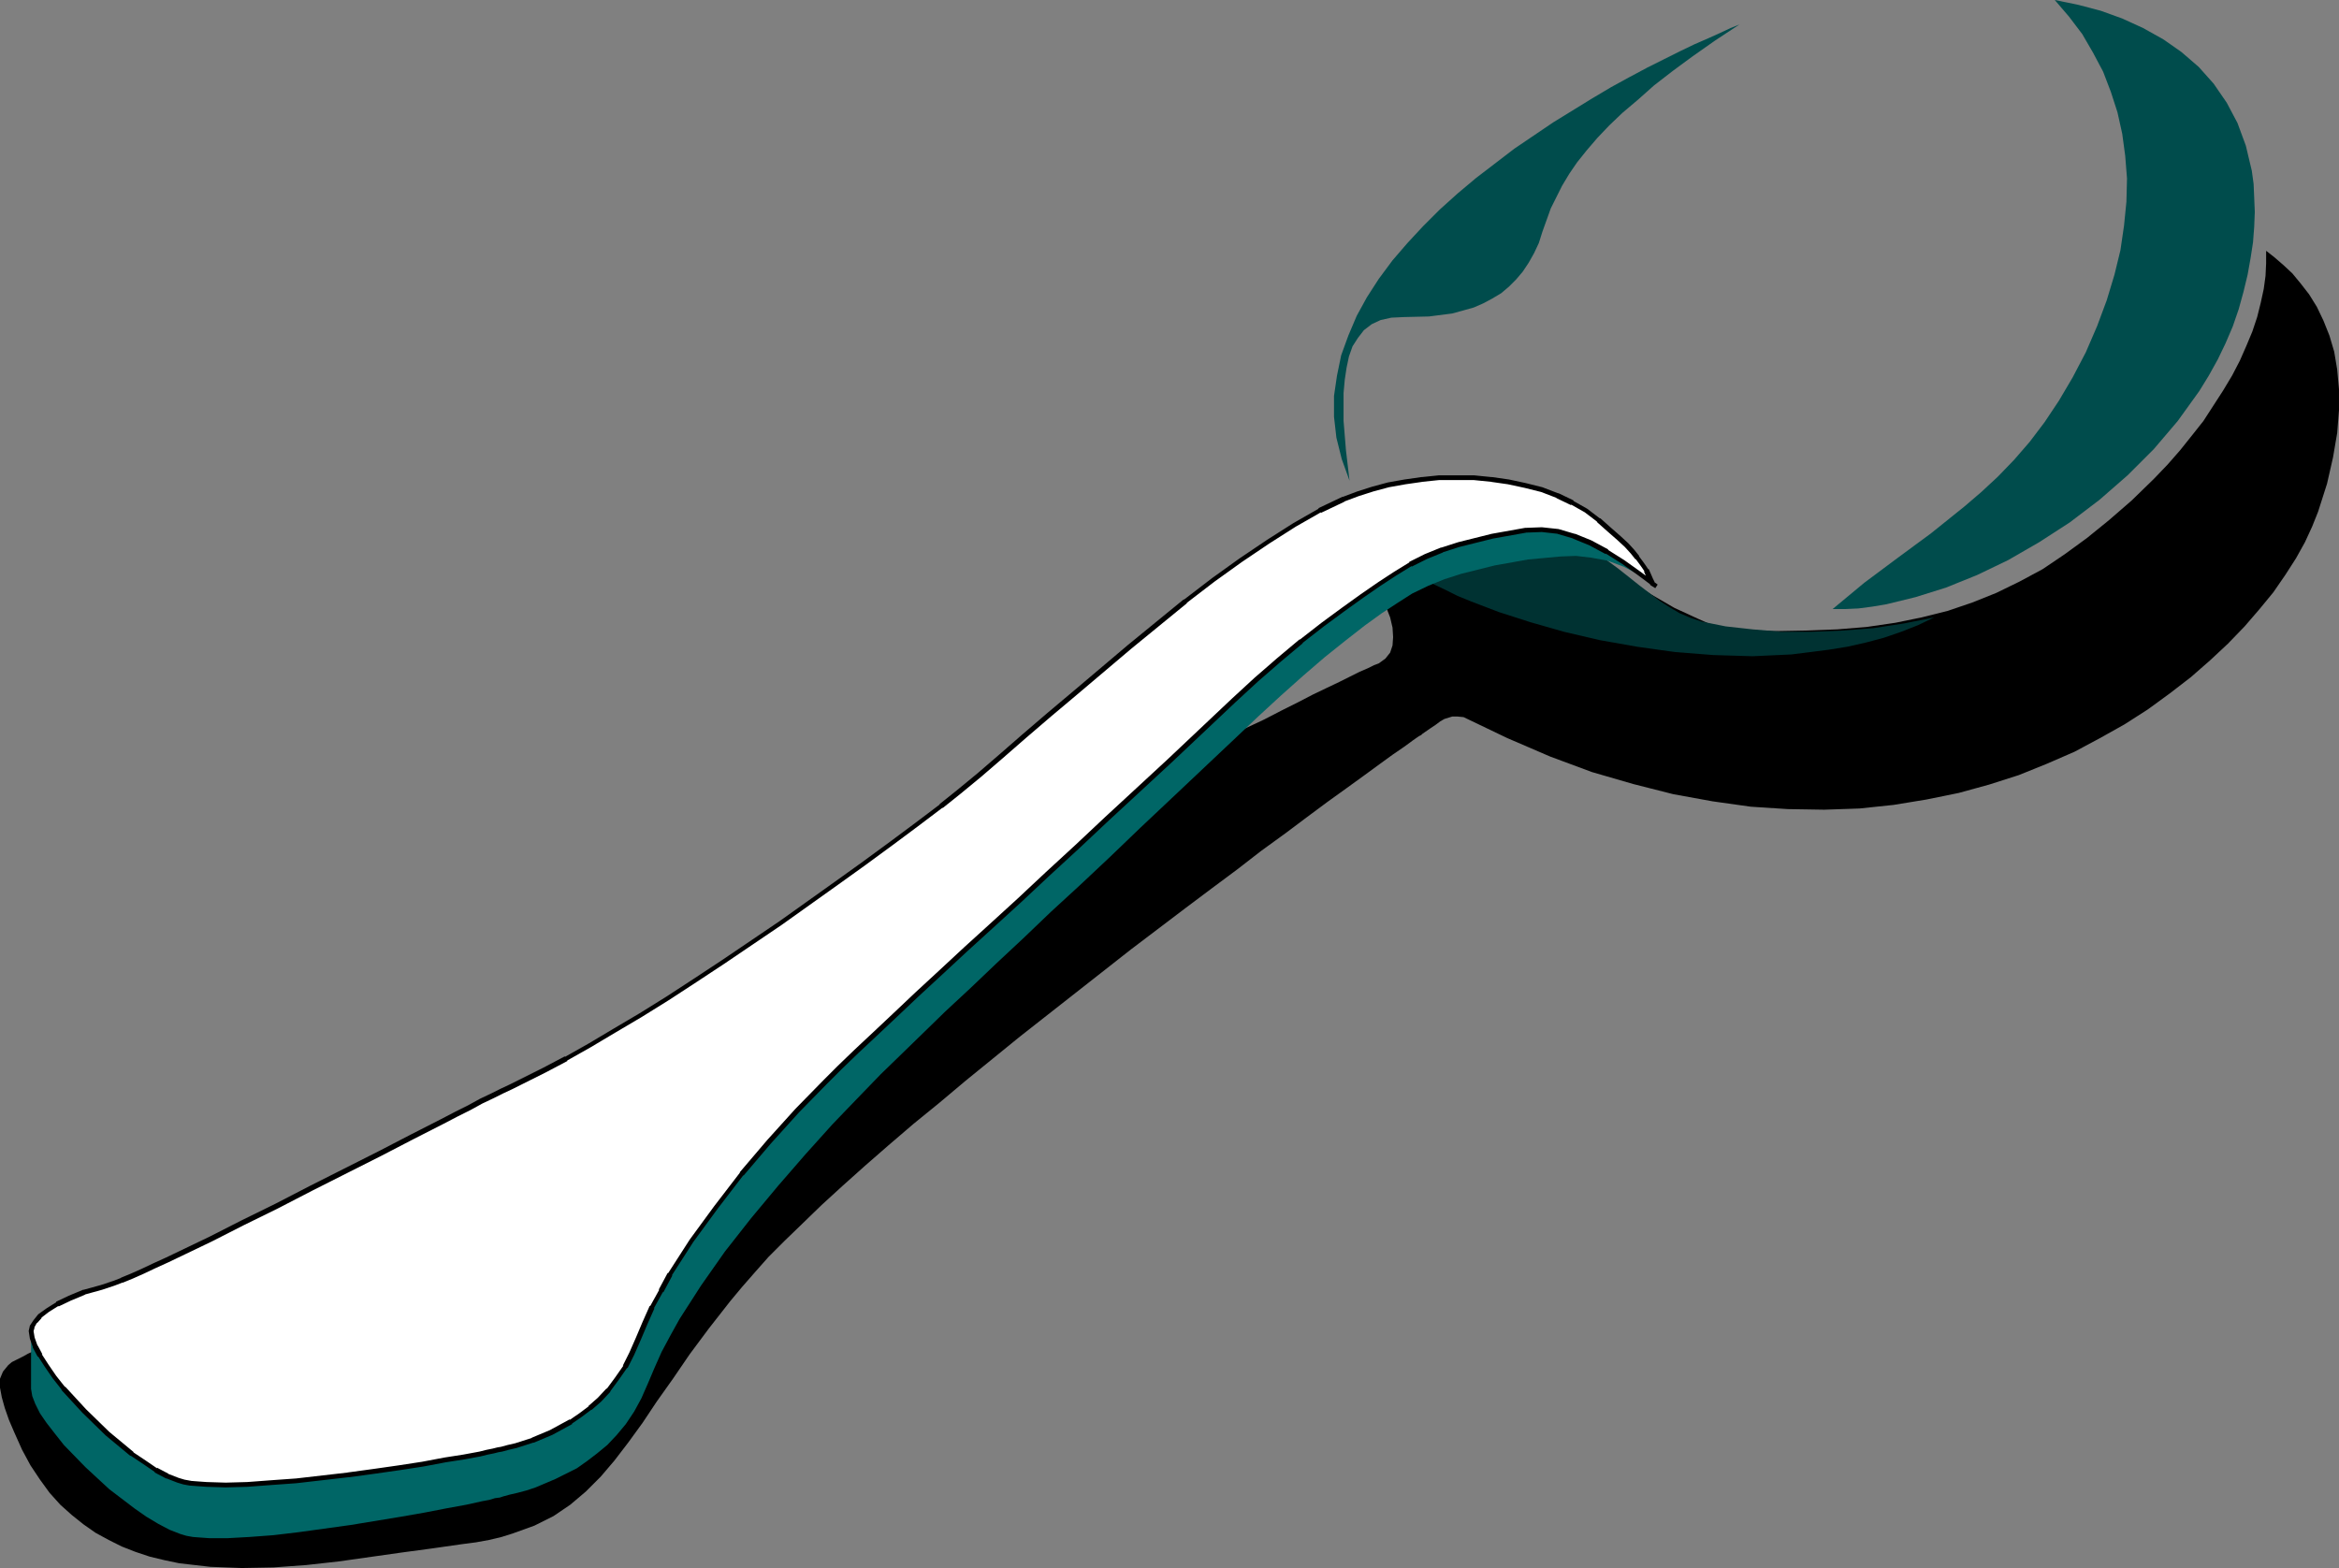
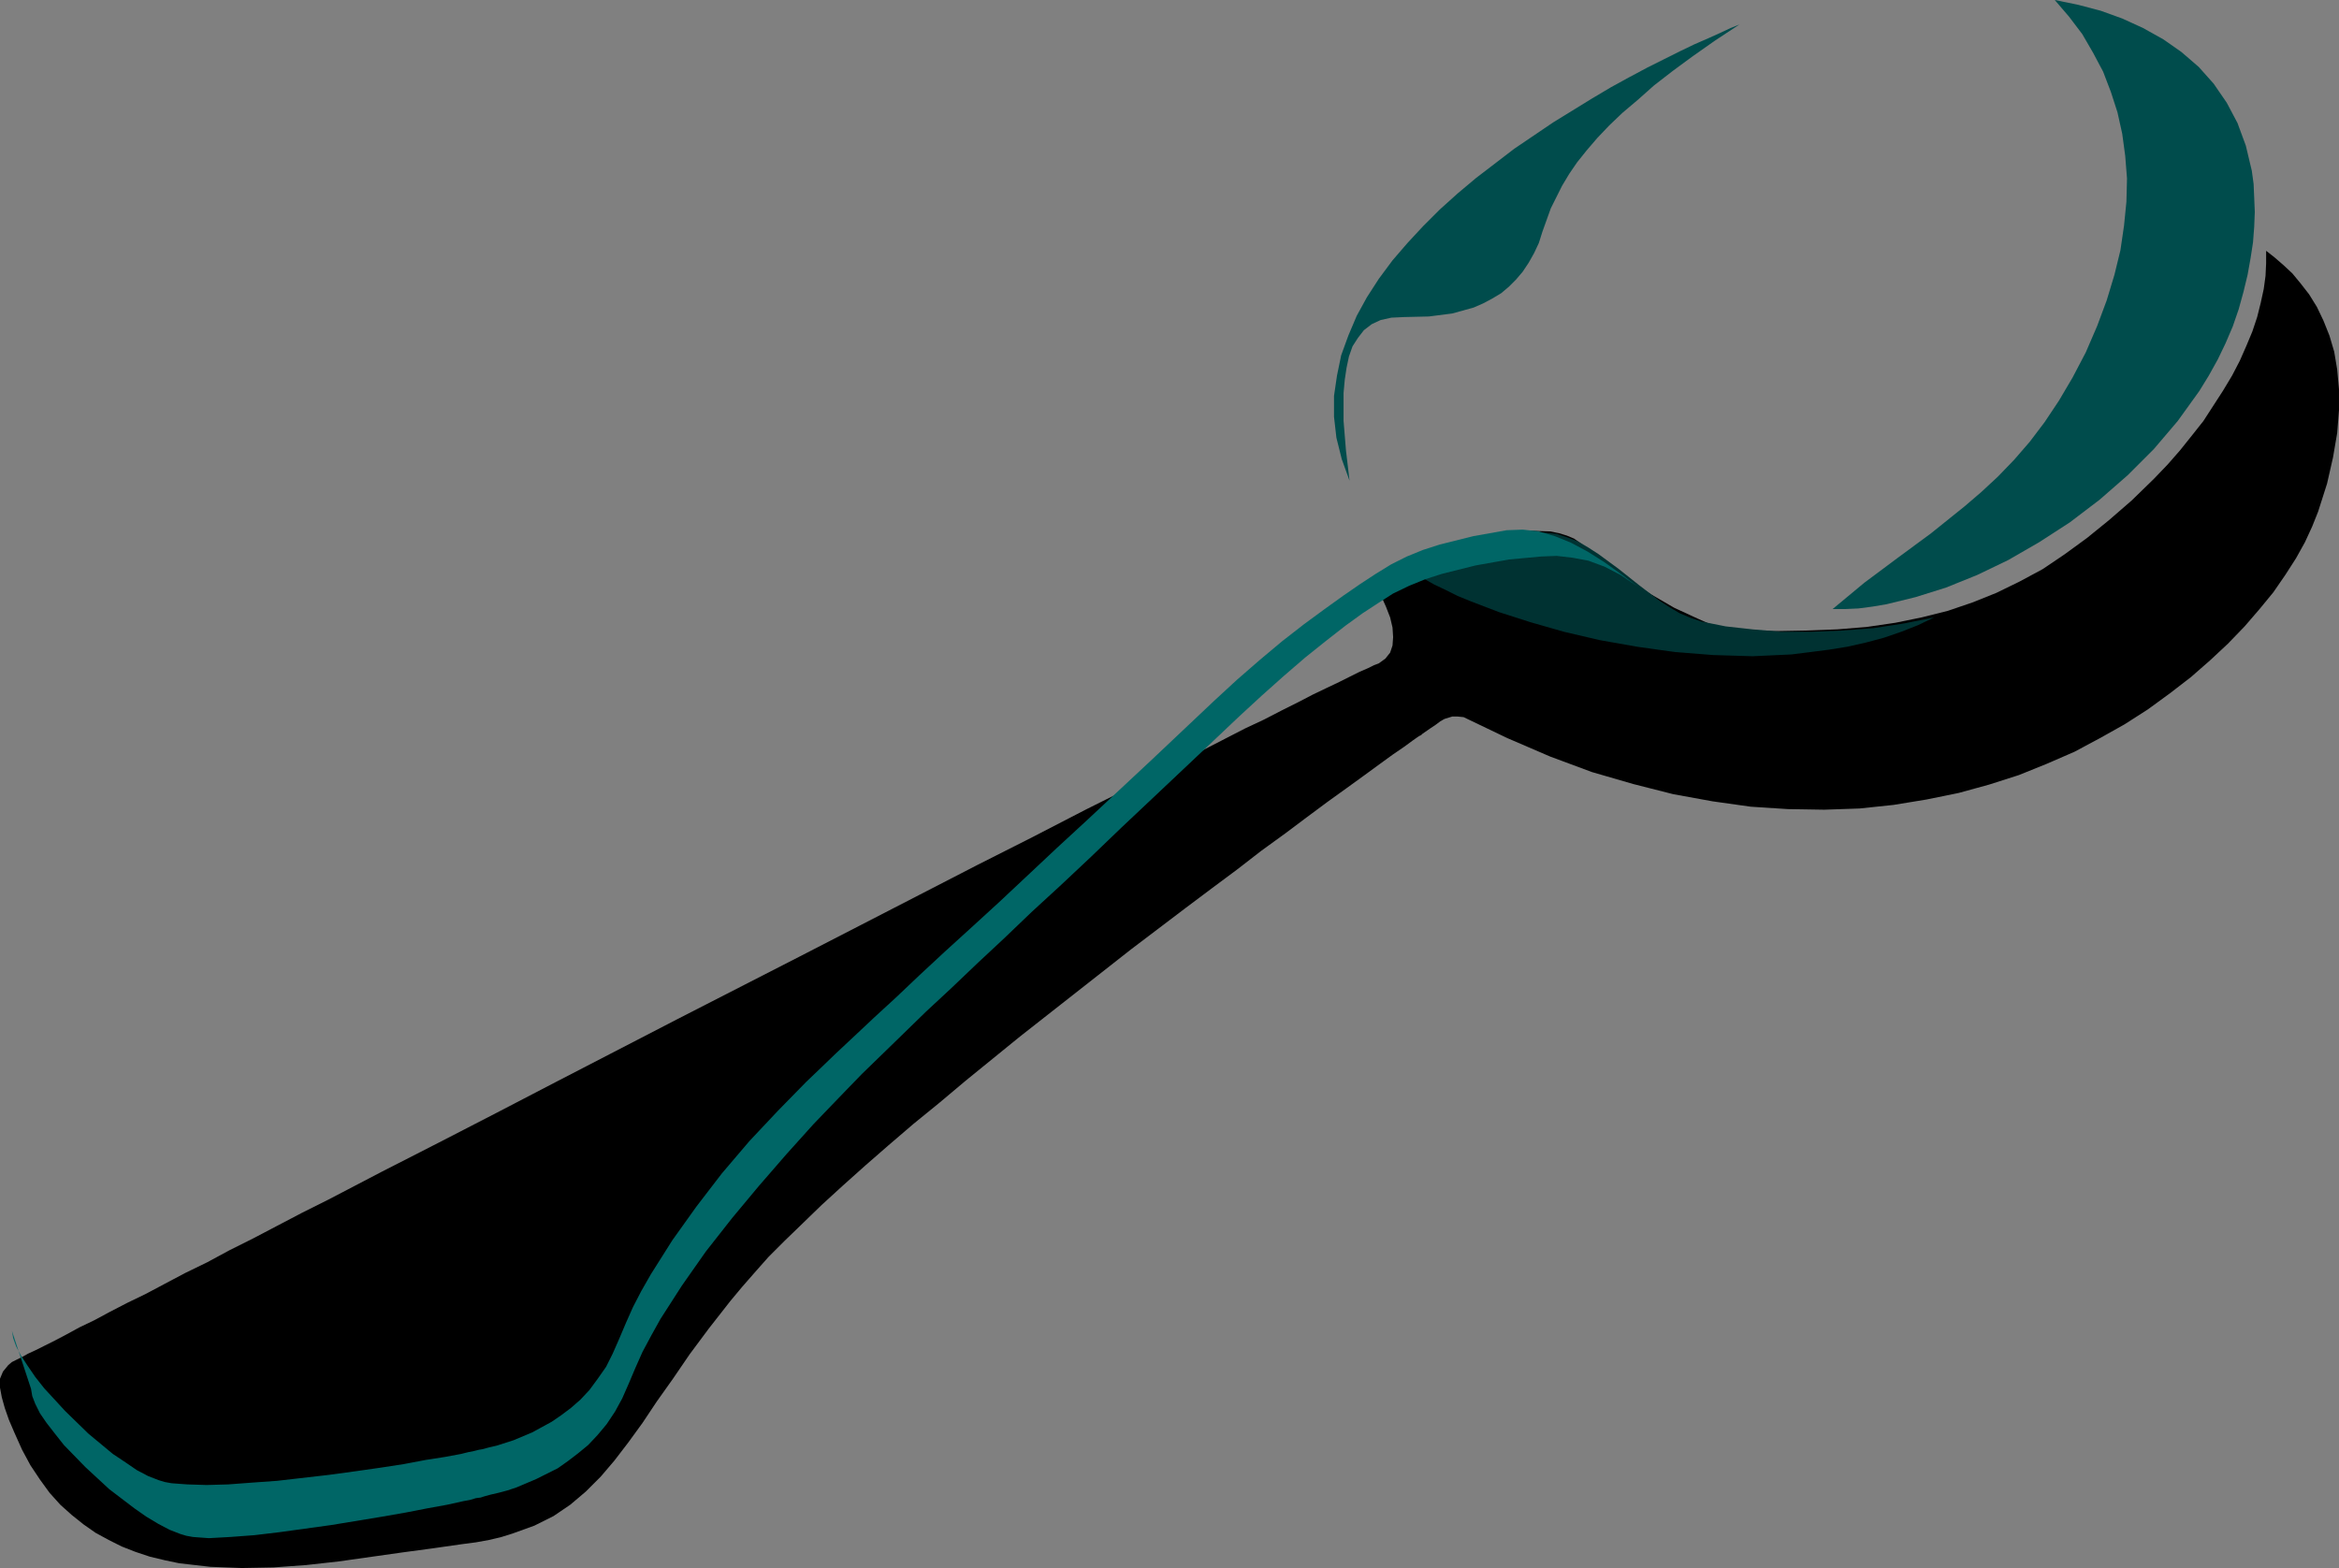
<svg xmlns="http://www.w3.org/2000/svg" xmlns:ns1="http://sodipodi.sourceforge.net/DTD/sodipodi-0.dtd" xmlns:ns2="http://www.inkscape.org/namespaces/inkscape" version="1.0" width="99.492mm" height="66.7mm" id="svg7" ns1:docname="Spoon 06.wmf">
  <rect width="100%" height="100%" fill="#808080" stroke="none" />
  <ns1:namedview id="namedview7" pagecolor="#ffffff" bordercolor="#000000" borderopacity="0.25" ns2:showpageshadow="2" ns2:pageopacity="0.0" ns2:pagecheckerboard="0" ns2:deskcolor="#d1d1d1" ns2:document-units="mm" />
  <defs id="defs1">
    <pattern id="WMFhbasepattern" patternUnits="userSpaceOnUse" width="6" height="6" x="0" y="0" />
  </defs>
  <path style="fill:#004c4c;fill-opacity:1;fill-rule:evenodd;stroke:none" d="m 279.648,3.936 -1.44,0.576 -1.632,0.768 -1.92,0.864 -2.208,0.96 -2.4,1.152 -2.496,1.248 -2.688,1.344 -2.88,1.536 -2.976,1.632 -3.072,1.824 -6.24,3.84 -6.24,4.224 -6.144,4.704 -2.976,2.496 -2.88,2.592 -2.688,2.688 -2.496,2.688 -2.4,2.784 -2.208,2.976 -1.92,2.976 -1.632,2.976 -1.344,3.168 -1.152,3.168 -0.672,3.264 -0.48,3.264 v 3.36 l 0.384,3.36 0.864,3.456 1.248,3.456 -0.576,-4.896 L 216,67.68 v -4.512 l 0.192,-2.112 0.288,-1.92 0.384,-1.824 0.576,-1.632 0.864,-1.344 0.96,-1.248 1.248,-0.96 1.44,-0.672 1.728,-0.384 2.016,-0.096 4.032,-0.096 3.744,-0.48 3.456,-0.96 1.536,-0.672 1.44,-0.768 1.44,-0.864 1.248,-1.056 1.152,-1.152 1.056,-1.248 0.96,-1.44 0.864,-1.536 0.768,-1.632 0.576,-1.824 1.344,-3.744 1.824,-3.648 1.152,-1.92 1.248,-1.824 1.536,-1.92 1.728,-2.016 1.92,-2.016 2.112,-2.016 2.496,-2.112 2.592,-2.304 2.976,-2.304 3.264,-2.4 3.552,-2.496 z" id="path1" />
  <path style="fill:#004c4c;fill-opacity:1;fill-rule:evenodd;stroke:none" d="m 330.336,0 3.744,0.768 3.648,0.96 3.456,1.248 3.36,1.536 3.264,1.824 2.88,2.016 2.784,2.4 2.4,2.688 2.112,3.072 1.728,3.264 1.344,3.648 0.96,4.032 0.288,2.112 0.096,2.208 0.096,2.304 -0.096,2.4 -0.192,2.496 -0.384,2.496 -0.48,2.688 -0.672,2.784 -0.768,2.784 -0.96,2.784 -1.152,2.688 -1.248,2.592 -1.44,2.592 -1.536,2.496 -3.456,4.8 -3.84,4.512 -4.224,4.224 -4.512,3.936 -4.8,3.648 -4.896,3.168 -4.992,2.88 -4.992,2.4 -4.992,2.016 -4.896,1.536 -4.704,1.152 -2.304,0.384 -2.208,0.288 -2.112,0.096 h -2.016 l 5.088,-4.224 5.28,-3.936 5.472,-4.032 5.376,-4.32 2.688,-2.304 2.688,-2.496 2.592,-2.688 2.496,-2.88 2.4,-3.168 2.304,-3.456 2.208,-3.744 2.112,-4.032 1.824,-4.224 1.536,-4.128 1.248,-4.128 0.96,-3.936 0.576,-3.936 0.384,-3.84 0.096,-3.744 -0.288,-3.648 -0.48,-3.552 -0.768,-3.456 -1.056,-3.264 -1.248,-3.264 -1.632,-3.072 -1.728,-2.976 -2.112,-2.784 z" id="path2" />
  <path style="fill:#000000;fill-opacity:1;fill-rule:evenodd;stroke:none" d="m 364.32,40.32 1.344,1.056 1.44,1.248 1.44,1.344 1.344,1.632 1.344,1.728 1.248,2.016 1.056,2.208 0.96,2.4 0.768,2.592 0.48,2.88 0.288,3.168 v 3.36 l -0.288,3.648 -0.672,3.936 -0.96,4.224 -1.44,4.512 -0.96,2.4 -1.152,2.496 -1.44,2.592 -1.728,2.688 -1.92,2.784 -2.208,2.688 -2.4,2.784 -2.688,2.784 -2.88,2.688 -3.072,2.688 -3.36,2.592 -3.552,2.592 -3.744,2.4 -3.936,2.208 -4.128,2.208 -4.416,1.92 -4.512,1.824 -4.8,1.536 -4.896,1.344 -5.184,1.056 -5.28,0.864 -5.472,0.576 -5.664,0.192 -5.856,-0.096 -5.952,-0.384 -6.144,-0.864 -6.336,-1.152 -6.432,-1.632 -6.624,-1.92 -6.72,-2.496 -6.912,-2.976 -7.008,-3.36 -0.96,-0.096 h -0.864 l -1.248,0.384 -0.672,0.384 -0.768,0.576 -0.864,0.576 -1.248,0.864 -0.192,0.192 -0.384,0.192 -0.96,0.672 -1.44,1.056 -1.824,1.248 -2.112,1.536 -2.496,1.824 -2.784,2.016 -3.072,2.208 -3.36,2.496 -3.456,2.592 -3.84,2.784 -3.84,2.976 -4.128,3.072 -4.224,3.168 -8.736,6.624 -17.856,14.016 -8.736,7.104 -4.224,3.552 -4.128,3.36 -4.032,3.456 -3.744,3.264 -3.648,3.264 -3.36,3.072 -3.072,2.976 -2.88,2.784 -2.592,2.592 -2.208,2.496 -2.016,2.304 -1.92,2.304 -3.456,4.416 -3.072,4.128 -2.688,3.936 -2.592,3.648 -2.304,3.456 -2.304,3.168 -2.208,2.88 -2.208,2.592 -2.4,2.4 -2.496,2.112 -2.688,1.824 -3.072,1.536 -3.456,1.248 -1.824,0.576 -2.016,0.48 -2.112,0.384 -2.208,0.288 -4.704,0.672 -4.992,0.672 -10.176,1.44 -5.184,0.576 -5.28,0.384 -5.088,0.096 -5.088,-0.192 -4.992,-0.576 -2.304,-0.48 -2.4,-0.576 -2.304,-0.768 -2.208,-0.864 -2.112,-1.056 -2.112,-1.152 -1.92,-1.344 -1.92,-1.536 L 9.696,241.92 7.968,240 6.432,237.888 4.896,235.584 3.552,233.088 2.304,230.304 1.44,228.288 0.768,226.368 0.288,224.64 0,223.104 v -1.44 l 0.48,-1.152 0.864,-1.056 0.576,-0.48 0.768,-0.384 0.384,-0.192 0.576,-0.288 0.864,-0.48 1.248,-0.576 1.344,-0.672 1.728,-0.864 1.824,-0.96 2.112,-1.152 2.4,-1.152 2.496,-1.344 2.784,-1.44 2.976,-1.44 3.072,-1.632 3.264,-1.728 3.552,-1.728 3.552,-1.92 3.84,-1.92 3.84,-2.016 4.032,-2.112 4.224,-2.112 8.64,-4.512 9.024,-4.608 9.312,-4.8 9.6,-4.992 19.488,-10.08 19.68,-10.08 9.696,-4.992 9.504,-4.896 9.312,-4.8 8.928,-4.512 8.544,-4.416 8.064,-4.032 3.744,-2.016 3.744,-1.824 3.552,-1.824 3.36,-1.728 3.168,-1.632 3.072,-1.44 2.784,-1.44 2.688,-1.344 2.4,-1.248 2.208,-1.056 2.016,-0.96 1.728,-0.864 1.536,-0.768 1.344,-0.576 0.96,-0.48 0.768,-0.288 1.056,-0.768 0.768,-0.96 0.384,-1.152 0.096,-1.344 -0.096,-1.536 -0.384,-1.632 -0.672,-1.728 -0.864,-1.92 -0.096,-0.384 0.192,-0.48 0.384,-0.48 0.576,-0.576 1.536,-1.152 1.92,-1.152 4.128,-2.208 1.728,-0.864 0.768,-0.384 0.576,-0.288 0.576,-0.288 0.864,-0.288 1.056,-0.288 1.152,-0.288 2.688,-0.576 3.072,-0.48 3.168,-0.096 2.976,0.096 1.44,0.288 1.248,0.384 1.152,0.48 0.96,0.672 0.96,0.864 1.152,0.864 1.248,1.056 1.44,1.056 3.168,2.304 3.552,2.208 3.648,2.112 3.744,1.728 1.728,0.768 1.728,0.48 1.728,0.384 1.536,0.192 5.568,0.192 5.184,-0.096 4.992,-0.192 4.704,-0.384 4.608,-0.672 4.224,-0.864 4.224,-1.056 3.936,-1.344 3.84,-1.536 3.744,-1.824 3.744,-2.016 3.552,-2.4 3.552,-2.592 3.552,-2.88 3.648,-3.168 3.552,-3.456 2.208,-2.304 2.016,-2.304 1.92,-2.4 1.824,-2.304 3.168,-4.896 1.44,-2.4 1.248,-2.4 1.056,-2.4 0.96,-2.304 0.768,-2.304 0.576,-2.304 0.48,-2.208 0.288,-2.112 0.096,-2.016 z" id="path3" />
  <path style="fill:#003232;fill-opacity:1;fill-rule:evenodd;stroke:none" d="m 226.272,91.296 1.248,0.864 1.536,0.96 1.536,0.864 1.824,0.864 1.92,0.96 2.112,0.864 4.512,1.728 5.088,1.632 5.376,1.536 5.76,1.344 5.952,1.056 6.144,0.864 6.144,0.48 6.336,0.192 6.24,-0.288 6.048,-0.768 2.976,-0.48 2.976,-0.672 2.88,-0.768 2.784,-0.96 2.688,-1.056 2.592,-1.248 -4.8,0.96 -4.992,0.768 -4.992,0.384 -4.992,0.192 h -4.8 l -4.608,-0.384 -4.32,-0.48 -3.84,-0.768 -1.728,-0.576 -1.824,-0.768 -1.632,-0.96 -1.632,-1.056 -3.264,-2.496 -3.264,-2.592 -3.264,-2.4 -1.632,-1.056 -1.632,-0.96 L 252,86.4 l -1.728,-0.576 -1.824,-0.192 h -1.824 l -4.992,0.48 -5.184,0.864 -2.688,0.672 -2.496,0.864 -2.592,1.248 z" id="path4" />
-   <path style="fill:#006666;fill-opacity:1;fill-rule:evenodd;stroke:none" d="m 4.992,223.296 0.192,1.152 0.48,1.248 0.768,1.536 1.056,1.536 1.344,1.728 1.44,1.824 3.456,3.552 3.84,3.552 4.032,3.072 1.92,1.344 1.92,1.152 1.824,0.96 1.728,0.672 0.96,0.288 1.056,0.192 1.248,0.096 1.344,0.096 h 3.072 l 3.456,-0.192 3.84,-0.288 4.032,-0.48 8.352,-1.152 8.16,-1.344 3.84,-0.672 3.456,-0.672 3.168,-0.576 2.592,-0.576 1.056,-0.192 0.96,-0.288 0.768,-0.096 0.576,-0.192 1.056,-0.288 1.248,-0.288 1.44,-0.384 1.44,-0.48 3.168,-1.344 3.456,-1.728 1.632,-1.152 1.632,-1.248 1.632,-1.344 1.536,-1.632 1.44,-1.728 1.344,-2.016 1.152,-2.112 1.056,-2.4 1.056,-2.496 1.152,-2.592 1.44,-2.688 1.44,-2.592 3.456,-5.376 3.84,-5.472 4.224,-5.376 4.32,-5.184 4.416,-5.088 4.32,-4.8 2.304,-2.4 2.592,-2.688 2.88,-2.976 3.264,-3.168 3.456,-3.36 3.648,-3.552 4.032,-3.744 4.128,-3.936 4.32,-4.032 4.512,-4.32 4.704,-4.32 4.8,-4.512 4.896,-4.704 4.992,-4.704 10.272,-9.696 3.648,-3.456 3.648,-3.36 3.552,-3.168 3.456,-2.976 3.36,-2.688 3.072,-2.4 2.784,-2.016 2.496,-1.632 2.4,-1.536 2.592,-1.248 2.592,-1.056 2.688,-0.864 5.376,-1.344 5.376,-0.96 5.184,-0.48 2.496,-0.096 2.496,0.288 2.592,0.48 2.592,0.96 2.592,1.344 2.688,1.824 -2.688,-2.016 -2.688,-1.92 -2.592,-1.632 -2.688,-1.44 -2.592,-1.056 -2.592,-0.768 -2.592,-0.288 -2.592,0.096 -5.376,0.96 -5.376,1.344 -2.688,0.864 -2.592,1.056 -2.496,1.248 -2.496,1.536 -2.496,1.632 -2.784,1.92 -3.072,2.208 -3.264,2.4 -3.456,2.688 -3.552,2.976 -3.648,3.168 -3.648,3.36 -10.368,9.792 -10.08,9.408 -4.896,4.512 -4.704,4.416 -4.608,4.32 -4.512,4.128 -4.224,3.84 -4.032,3.744 -3.744,3.552 -3.552,3.264 -3.168,2.976 -2.976,2.784 -2.592,2.496 -2.208,2.112 -4.512,4.608 -4.608,4.896 -4.416,5.184 -4.128,5.376 -3.84,5.376 -3.456,5.472 -1.536,2.688 -1.344,2.592 -1.152,2.592 -1.056,2.496 -1.056,2.4 -1.056,2.112 -1.344,1.92 -1.344,1.824 -1.44,1.536 -1.536,1.344 -1.536,1.152 -1.536,1.056 -3.168,1.728 -2.976,1.248 -2.688,0.864 -1.248,0.288 -1.056,0.288 -0.576,0.096 -0.768,0.192 -0.96,0.192 -1.152,0.288 -2.592,0.48 -3.072,0.48 -3.552,0.672 -3.744,0.576 -4.032,0.576 -4.224,0.576 -8.352,0.96 -4.032,0.288 -3.84,0.288 -3.456,0.096 -3.072,-0.096 -1.344,-0.096 -1.248,-0.096 -1.056,-0.192 -0.96,-0.288 -1.728,-0.672 -1.824,-0.96 -1.824,-1.248 -2.016,-1.344 -3.936,-3.264 -3.744,-3.648 -3.36,-3.648 -1.44,-1.824 -1.248,-1.824 -1.056,-1.632 -0.768,-1.44 -0.48,-1.344 -0.192,-1.152 z" id="path5" />
-   <path style="fill:#ffffff;fill-opacity:1;fill-rule:evenodd;stroke:none" d="m 224.256,92.256 -2.496,1.632 -2.784,1.92 -3.072,2.208 -3.264,2.4 -3.456,2.688 -3.552,2.976 -3.648,3.168 -3.648,3.36 -10.272,9.696 -5.088,4.704 -4.992,4.608 -4.8,4.512 -4.8,4.416 -4.512,4.224 -4.416,4.032 -4.224,3.84 -4.032,3.744 -3.744,3.456 -3.552,3.36 -3.264,3.072 -2.976,2.784 -2.688,2.592 -2.304,2.304 -4.512,4.608 -4.512,4.992 -4.416,5.184 -4.128,5.376 -3.936,5.376 -3.456,5.376 -1.44,2.688 -1.44,2.592 -1.152,2.592 -1.056,2.496 -1.056,2.4 -1.056,2.112 -1.344,1.92 -1.344,1.824 -1.44,1.536 -1.536,1.344 -1.536,1.152 -1.536,1.056 -3.168,1.728 -2.976,1.248 -2.688,0.864 -1.248,0.288 -1.056,0.288 -0.576,0.096 -0.768,0.192 -0.96,0.192 -1.152,0.288 -2.592,0.48 -3.072,0.48 -3.552,0.672 -3.744,0.576 -4.032,0.576 -4.224,0.576 -8.352,0.96 -4.032,0.288 -3.84,0.288 -3.456,0.096 -3.072,-0.096 -1.344,-0.096 -1.248,-0.096 -1.056,-0.192 -0.96,-0.288 -1.728,-0.672 -1.824,-0.96 -1.824,-1.248 -2.016,-1.344 -3.936,-3.264 -3.744,-3.648 -3.36,-3.648 -1.44,-1.824 -1.248,-1.824 -1.056,-1.632 -0.768,-1.44 -0.48,-1.344 -0.192,-1.152 0.192,-0.672 0.48,-0.864 0.768,-0.864 1.248,-0.96 1.536,-0.96 2.016,-0.96 2.304,-0.96 2.784,-0.768 0.864,-0.288 1.152,-0.384 1.248,-0.48 1.632,-0.672 1.728,-0.768 1.824,-0.864 2.112,-0.96 2.208,-1.056 4.8,-2.304 5.088,-2.592 5.472,-2.688 5.568,-2.88 11.04,-5.568 5.184,-2.688 4.896,-2.496 2.208,-1.152 2.112,-1.056 1.92,-1.056 1.824,-0.864 1.536,-0.768 1.44,-0.672 1.152,-0.576 0.96,-0.48 3.264,-1.632 3.456,-1.824 3.744,-2.112 4.032,-2.4 4.224,-2.496 4.32,-2.688 4.416,-2.88 4.512,-2.976 9.216,-6.24 9.024,-6.432 4.416,-3.168 4.32,-3.168 4.128,-3.072 3.936,-2.976 2.88,-2.304 3.264,-2.688 3.456,-2.976 3.744,-3.264 4.032,-3.456 4.224,-3.552 8.736,-7.392 8.928,-7.296 4.512,-3.456 4.416,-3.168 4.416,-2.976 4.224,-2.688 4.032,-2.304 3.84,-1.824 2.304,-0.864 2.4,-0.768 2.496,-0.672 2.688,-0.48 2.688,-0.384 2.784,-0.288 h 5.568 l 2.88,0.288 2.688,0.384 2.688,0.576 2.688,0.672 2.496,0.96 2.4,1.152 2.208,1.248 2.016,1.536 1.728,1.536 1.536,1.344 1.248,1.152 0.96,1.056 0.768,0.96 0.576,0.768 0.48,0.672 0.384,0.576 0.384,0.864 0.288,0.672 0.288,0.576 0.672,0.48 -2.688,-2.016 -2.688,-1.92 -2.592,-1.632 -2.688,-1.44 -2.592,-1.056 -2.592,-0.768 -2.592,-0.288 -2.592,0.096 -5.376,0.96 -5.376,1.344 -2.688,0.864 -2.592,1.056 -2.496,1.248 z" id="path6" />
-   <path style="fill:#000000;fill-opacity:1;fill-rule:nonzero;stroke:none" d="m 224.064,91.968 -2.496,1.632 -2.784,1.92 -3.072,2.208 -3.264,2.4 -3.456,2.688 h -0.096 l -3.552,2.976 -3.648,3.168 -3.648,3.36 -10.272,9.696 -5.088,4.704 -4.992,4.608 -4.8,4.512 -4.8,4.416 -4.512,4.224 -4.416,4.032 -4.224,3.84 -4.032,3.744 -3.744,3.456 -3.552,3.36 -3.264,3.072 -2.976,2.784 -2.688,2.592 -2.304,2.304 -4.512,4.608 -4.512,4.992 -4.416,5.184 v 0.096 l -4.128,5.376 -3.936,5.376 -3.456,5.376 h -0.096 l -1.44,2.688 h 0.096 l -1.44,2.592 h -0.096 l -1.152,2.592 -1.056,2.496 -1.056,2.4 -1.056,2.112 h 0.096 l -1.344,1.92 -1.344,1.824 V 223.2 l -1.44,1.536 -1.536,1.344 h 0.096 l -1.536,1.152 -1.536,1.056 v -0.096 l -3.168,1.728 -2.976,1.248 h 0.096 l -2.688,0.864 -1.248,0.288 -1.056,0.288 -0.576,0.096 -0.768,0.192 -0.96,0.192 -1.152,0.288 -2.592,0.48 -3.072,0.48 -3.552,0.672 -3.744,0.576 -4.032,0.576 -4.224,0.576 h 0.096 l -8.352,0.96 -4.032,0.288 -3.84,0.288 -3.456,0.096 -3.072,-0.096 -1.344,-0.096 -1.248,-0.096 h 0.096 l -1.056,-0.192 -0.96,-0.288 -1.728,-0.672 h 0.096 l -1.824,-0.96 v 0.096 l -1.824,-1.248 -2.016,-1.344 h 0.096 l -3.936,-3.264 -3.744,-3.648 -3.36,-3.648 v 0.096 L 9.024,221.184 7.776,219.36 6.72,217.728 h 0.096 l -0.768,-1.44 v 0.096 l -0.48,-1.344 -0.192,-1.152 v 0.192 l 0.192,-0.672 -0.096,0.096 0.48,-0.864 v 0.096 L 6.72,211.872 H 6.624 l 1.248,-0.96 1.536,-0.96 v 0.096 l 2.016,-0.96 2.304,-0.96 h -0.096 l 2.784,-0.768 2.016,-0.672 1.248,-0.48 h 0.096 l 1.632,-0.672 1.728,-0.768 1.824,-0.864 2.112,-0.96 7.008,-3.36 5.088,-2.592 5.472,-2.688 5.568,-2.88 11.04,-5.568 5.184,-2.688 4.896,-2.496 2.208,-1.152 2.112,-1.056 1.92,-1.056 1.824,-0.864 1.536,-0.768 1.44,-0.672 5.376,-2.688 3.456,-1.824 v -0.096 l 3.744,-2.112 4.032,-2.4 4.224,-2.496 4.32,-2.688 4.416,-2.88 4.512,-2.976 9.216,-6.24 9.024,-6.432 4.416,-3.168 4.32,-3.168 4.128,-3.072 3.936,-2.976 h 0.096 l 2.88,-2.304 3.264,-2.688 3.456,-2.976 3.744,-3.264 4.032,-3.456 4.224,-3.552 8.736,-7.392 8.928,-7.296 h -0.096 l 4.512,-3.456 4.416,-3.168 4.416,-2.976 4.224,-2.688 4.032,-2.304 v 0.096 l 3.84,-1.824 h -0.096 l 2.304,-0.864 2.4,-0.768 2.496,-0.672 2.688,-0.48 2.688,-0.384 h -0.096 l 2.784,-0.288 h 5.568 l 2.88,0.288 h -0.096 l 2.688,0.384 2.688,0.576 2.688,0.672 2.496,0.96 h -0.096 l 2.4,1.152 V 81.12 l 2.208,1.248 2.016,1.536 h -0.096 l 1.728,1.536 1.536,1.344 1.248,1.152 0.96,1.056 0.768,0.96 v -0.096 l 0.576,0.768 0.48,0.672 0.384,0.576 h -0.096 l 0.384,0.864 0.288,0.672 0.384,0.672 0.768,0.48 0.384,-0.576 -2.688,-2.016 -2.688,-1.92 -2.592,-1.632 V 88.32 l -2.688,-1.44 -2.592,-1.056 h -0.096 l -2.592,-0.768 -2.688,-0.288 -2.592,0.096 h -0.096 l -5.376,0.96 -5.376,1.344 -2.688,0.864 h -0.096 l -2.592,1.056 -2.496,1.248 v 0.096 l -2.496,1.536 0.384,0.576 2.496,-1.536 v 0.096 l 2.496,-1.248 2.592,-1.056 h -0.096 l 2.688,-0.864 5.376,-1.344 5.376,-0.96 h -0.096 l 2.592,-0.096 2.592,0.288 h -0.096 l 2.592,0.768 h -0.096 l 2.592,1.056 2.688,1.44 v -0.096 l 2.592,1.632 2.688,1.92 2.688,2.016 0.384,-0.576 -0.672,-0.48 0.192,0.096 -0.288,-0.576 -0.288,-0.672 -0.384,-0.864 h -0.096 l -0.384,-0.576 -0.48,-0.672 -0.576,-0.768 v -0.096 l -0.768,-0.96 -0.96,-1.056 -1.248,-1.152 -1.536,-1.344 -1.728,-1.536 h -0.096 l -2.016,-1.536 -2.208,-1.248 v -0.096 l -2.4,-1.152 h -0.096 l -2.496,-0.96 -2.688,-0.672 -2.688,-0.576 -2.688,-0.384 h -0.096 l -2.88,-0.288 h -5.568 l -2.784,0.288 h -0.096 l -2.688,0.384 -2.688,0.48 -2.496,0.672 -2.4,0.768 -2.304,0.864 h -0.096 l -3.84,1.824 v 0.096 l -4.032,2.304 -4.224,2.688 -4.416,2.976 -4.416,3.168 -4.512,3.456 h -0.096 l -8.928,7.296 -8.736,7.392 -4.224,3.552 -4.032,3.456 -3.744,3.264 -3.456,2.976 -3.264,2.688 -2.88,2.304 h 0.096 l -3.936,2.976 -4.128,3.072 -4.32,3.168 -4.416,3.168 -9.024,6.432 -9.216,6.24 -4.512,2.976 -4.416,2.88 -4.32,2.688 -4.224,2.496 -4.032,2.4 -3.744,2.112 v -0.096 l -3.456,1.824 -5.376,2.688 -1.44,0.672 -1.536,0.768 -1.824,0.864 -1.92,1.056 -2.112,1.056 -2.208,1.152 -4.896,2.496 -5.184,2.688 -11.04,5.568 -5.568,2.88 -5.472,2.688 -5.088,2.592 -7.008,3.36 -2.112,0.96 -1.824,0.864 -1.728,0.768 -1.632,0.672 h 0.096 l -1.248,0.48 -2.016,0.672 -2.784,0.768 h -0.096 l -2.304,0.96 -2.016,0.96 v 0.096 l -1.536,0.96 -1.344,0.96 -0.768,0.96 -0.576,0.864 -0.192,0.864 0.192,1.248 0.48,1.344 v 0.096 l 0.768,1.44 h 0.096 l 1.056,1.632 1.248,1.824 1.44,1.824 v 0.096 l 3.36,3.648 3.744,3.648 3.936,3.264 h 0.096 l 2.016,1.344 1.824,1.248 v 0.096 l 1.824,0.96 h 0.096 l 1.728,0.672 0.96,0.288 1.056,0.192 h 0.096 l 1.248,0.096 1.344,0.096 3.072,0.096 3.456,-0.096 3.84,-0.288 4.032,-0.288 8.352,-0.96 h 0.096 l 4.224,-0.576 4.032,-0.576 3.744,-0.576 3.552,-0.672 3.072,-0.48 2.592,-0.48 1.152,-0.288 0.96,-0.192 0.768,-0.192 0.576,-0.096 1.056,-0.288 1.248,-0.288 2.688,-0.864 h 0.096 l 2.976,-1.248 3.168,-1.728 v -0.096 l 1.536,-1.056 1.536,-1.152 h 0.096 l 1.536,-1.344 1.44,-1.536 v -0.096 l 1.344,-1.824 1.344,-1.92 h 0.096 l 1.056,-2.112 1.056,-2.4 1.056,-2.496 1.152,-2.592 h -0.096 l 1.44,-2.592 h 0.096 l 1.44,-2.688 H 108 l 3.456,-5.376 3.936,-5.376 4.128,-5.376 v 0.096 l 4.416,-5.184 4.512,-4.992 4.512,-4.608 2.304,-2.304 2.688,-2.592 2.976,-2.784 3.264,-3.072 3.552,-3.36 3.744,-3.456 4.032,-3.744 4.224,-3.84 4.416,-4.032 4.512,-4.224 4.8,-4.416 4.8,-4.512 4.992,-4.608 5.088,-4.704 10.272,-9.696 3.648,-3.36 3.648,-3.168 3.552,-2.976 h -0.096 l 3.456,-2.688 3.264,-2.4 3.072,-2.208 2.784,-1.92 2.496,-1.632 z" id="path7" />
+   <path style="fill:#006666;fill-opacity:1;fill-rule:evenodd;stroke:none" d="m 4.992,223.296 0.192,1.152 0.48,1.248 0.768,1.536 1.056,1.536 1.344,1.728 1.44,1.824 3.456,3.552 3.84,3.552 4.032,3.072 1.92,1.344 1.92,1.152 1.824,0.96 1.728,0.672 0.96,0.288 1.056,0.192 1.248,0.096 1.344,0.096 l 3.456,-0.192 3.84,-0.288 4.032,-0.48 8.352,-1.152 8.16,-1.344 3.84,-0.672 3.456,-0.672 3.168,-0.576 2.592,-0.576 1.056,-0.192 0.96,-0.288 0.768,-0.096 0.576,-0.192 1.056,-0.288 1.248,-0.288 1.44,-0.384 1.44,-0.48 3.168,-1.344 3.456,-1.728 1.632,-1.152 1.632,-1.248 1.632,-1.344 1.536,-1.632 1.44,-1.728 1.344,-2.016 1.152,-2.112 1.056,-2.4 1.056,-2.496 1.152,-2.592 1.44,-2.688 1.44,-2.592 3.456,-5.376 3.84,-5.472 4.224,-5.376 4.32,-5.184 4.416,-5.088 4.32,-4.8 2.304,-2.4 2.592,-2.688 2.88,-2.976 3.264,-3.168 3.456,-3.36 3.648,-3.552 4.032,-3.744 4.128,-3.936 4.32,-4.032 4.512,-4.32 4.704,-4.32 4.8,-4.512 4.896,-4.704 4.992,-4.704 10.272,-9.696 3.648,-3.456 3.648,-3.36 3.552,-3.168 3.456,-2.976 3.36,-2.688 3.072,-2.4 2.784,-2.016 2.496,-1.632 2.4,-1.536 2.592,-1.248 2.592,-1.056 2.688,-0.864 5.376,-1.344 5.376,-0.96 5.184,-0.48 2.496,-0.096 2.496,0.288 2.592,0.48 2.592,0.96 2.592,1.344 2.688,1.824 -2.688,-2.016 -2.688,-1.92 -2.592,-1.632 -2.688,-1.44 -2.592,-1.056 -2.592,-0.768 -2.592,-0.288 -2.592,0.096 -5.376,0.96 -5.376,1.344 -2.688,0.864 -2.592,1.056 -2.496,1.248 -2.496,1.536 -2.496,1.632 -2.784,1.92 -3.072,2.208 -3.264,2.4 -3.456,2.688 -3.552,2.976 -3.648,3.168 -3.648,3.36 -10.368,9.792 -10.08,9.408 -4.896,4.512 -4.704,4.416 -4.608,4.32 -4.512,4.128 -4.224,3.84 -4.032,3.744 -3.744,3.552 -3.552,3.264 -3.168,2.976 -2.976,2.784 -2.592,2.496 -2.208,2.112 -4.512,4.608 -4.608,4.896 -4.416,5.184 -4.128,5.376 -3.84,5.376 -3.456,5.472 -1.536,2.688 -1.344,2.592 -1.152,2.592 -1.056,2.496 -1.056,2.4 -1.056,2.112 -1.344,1.92 -1.344,1.824 -1.44,1.536 -1.536,1.344 -1.536,1.152 -1.536,1.056 -3.168,1.728 -2.976,1.248 -2.688,0.864 -1.248,0.288 -1.056,0.288 -0.576,0.096 -0.768,0.192 -0.96,0.192 -1.152,0.288 -2.592,0.48 -3.072,0.48 -3.552,0.672 -3.744,0.576 -4.032,0.576 -4.224,0.576 -8.352,0.96 -4.032,0.288 -3.84,0.288 -3.456,0.096 -3.072,-0.096 -1.344,-0.096 -1.248,-0.096 -1.056,-0.192 -0.96,-0.288 -1.728,-0.672 -1.824,-0.96 -1.824,-1.248 -2.016,-1.344 -3.936,-3.264 -3.744,-3.648 -3.36,-3.648 -1.44,-1.824 -1.248,-1.824 -1.056,-1.632 -0.768,-1.44 -0.48,-1.344 -0.192,-1.152 z" id="path5" />
</svg>